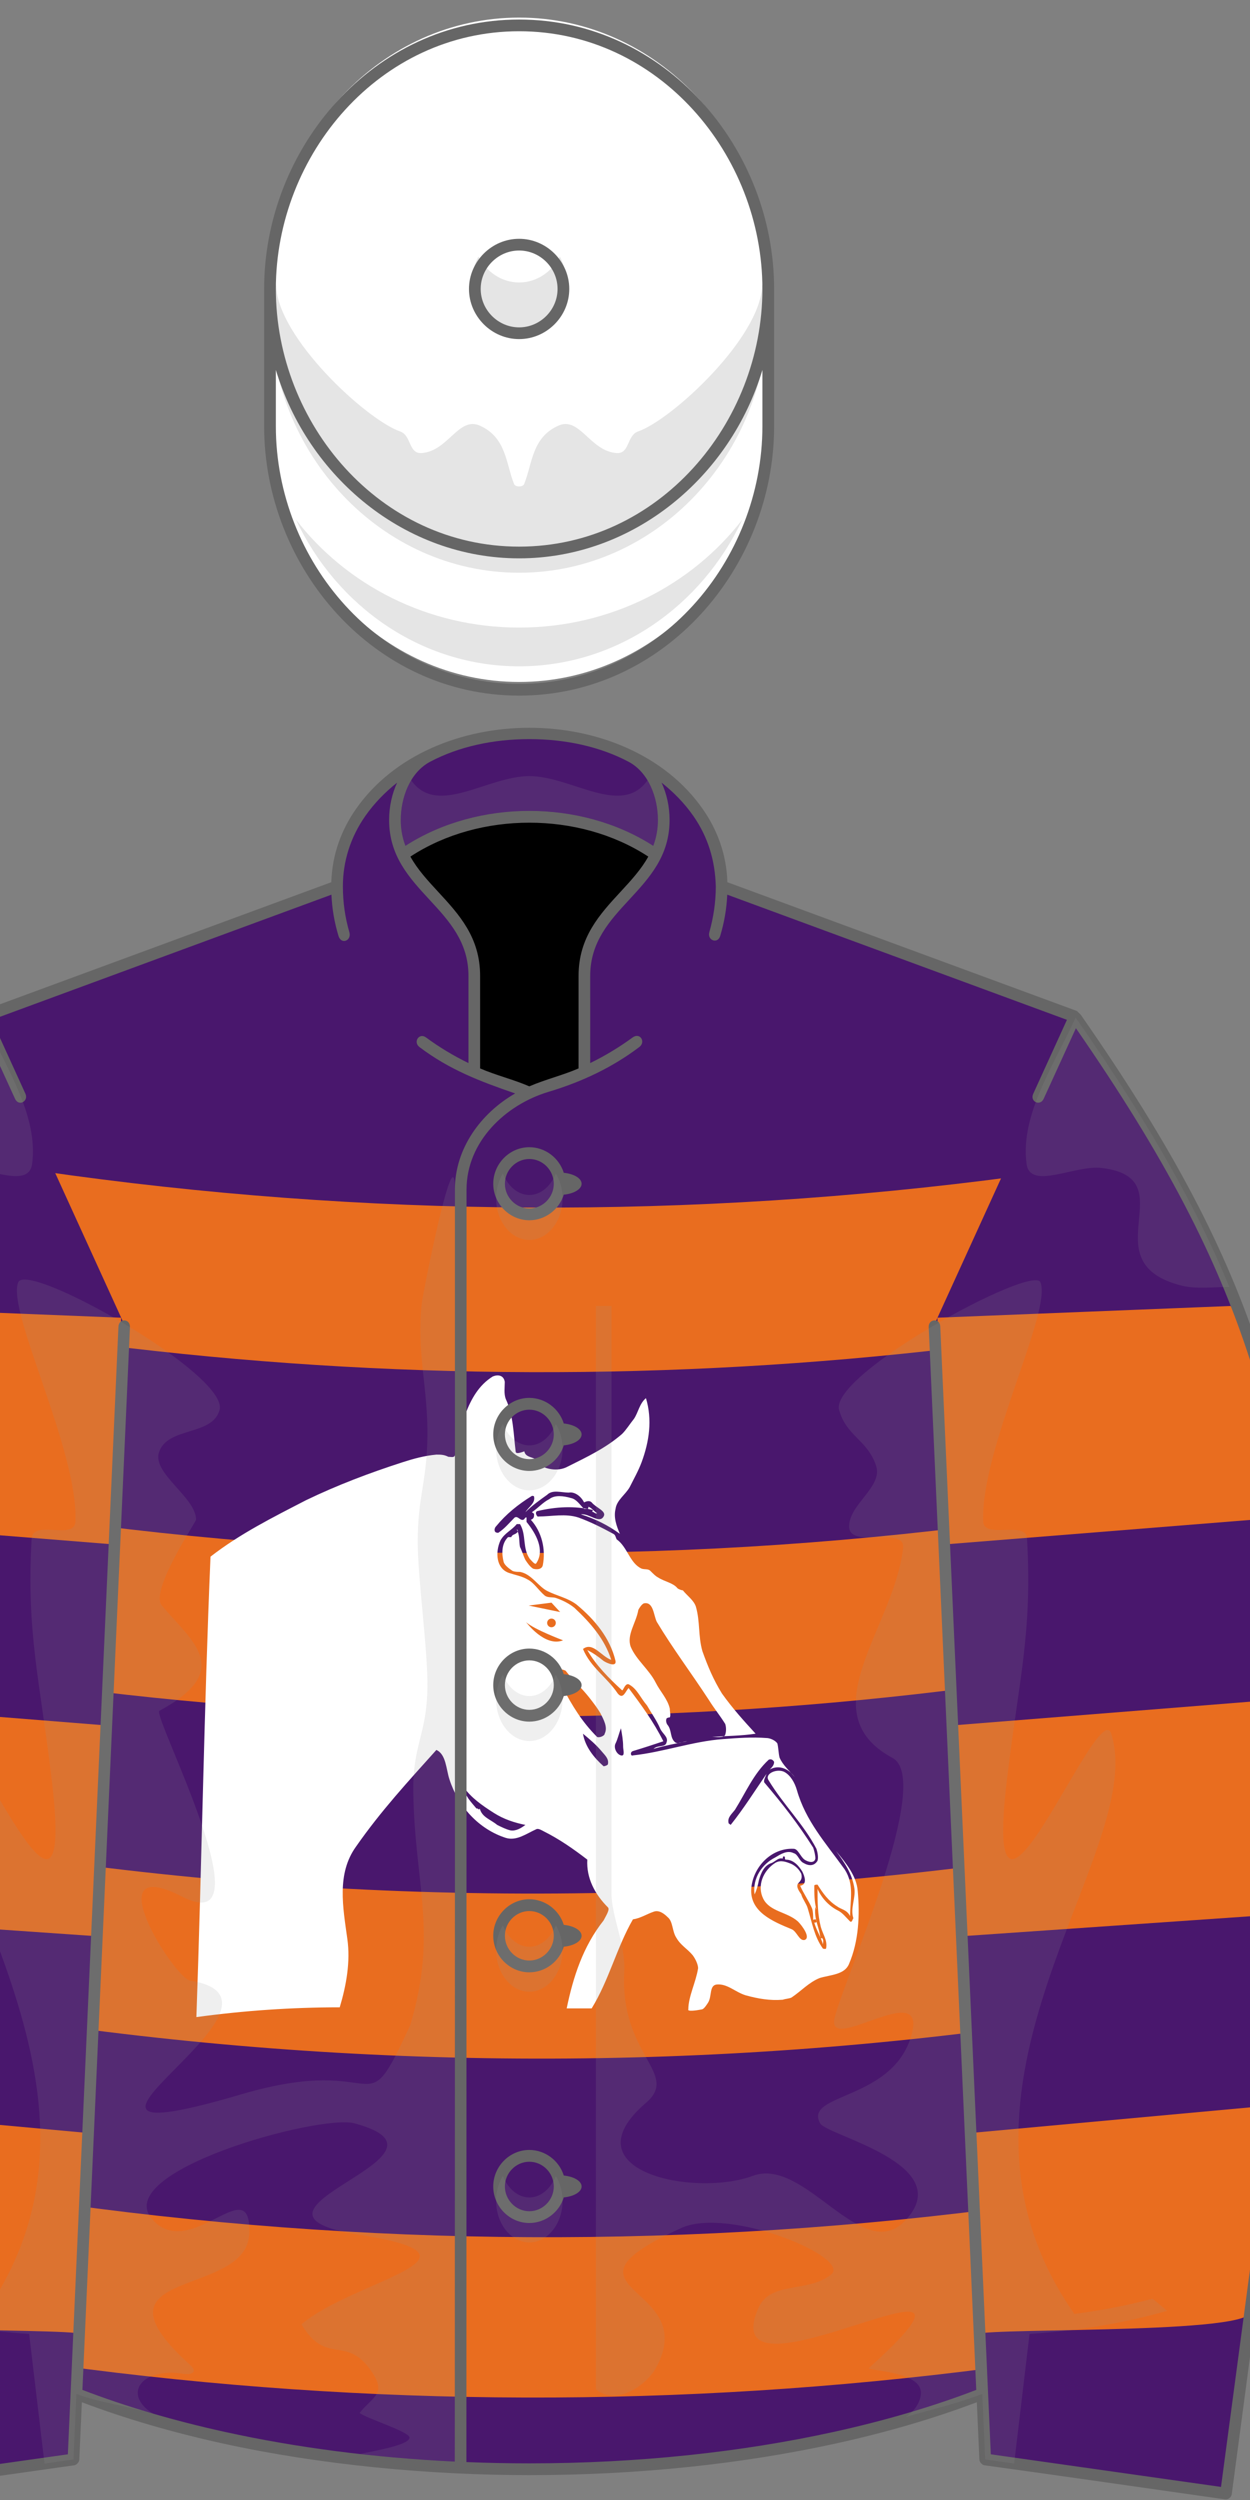
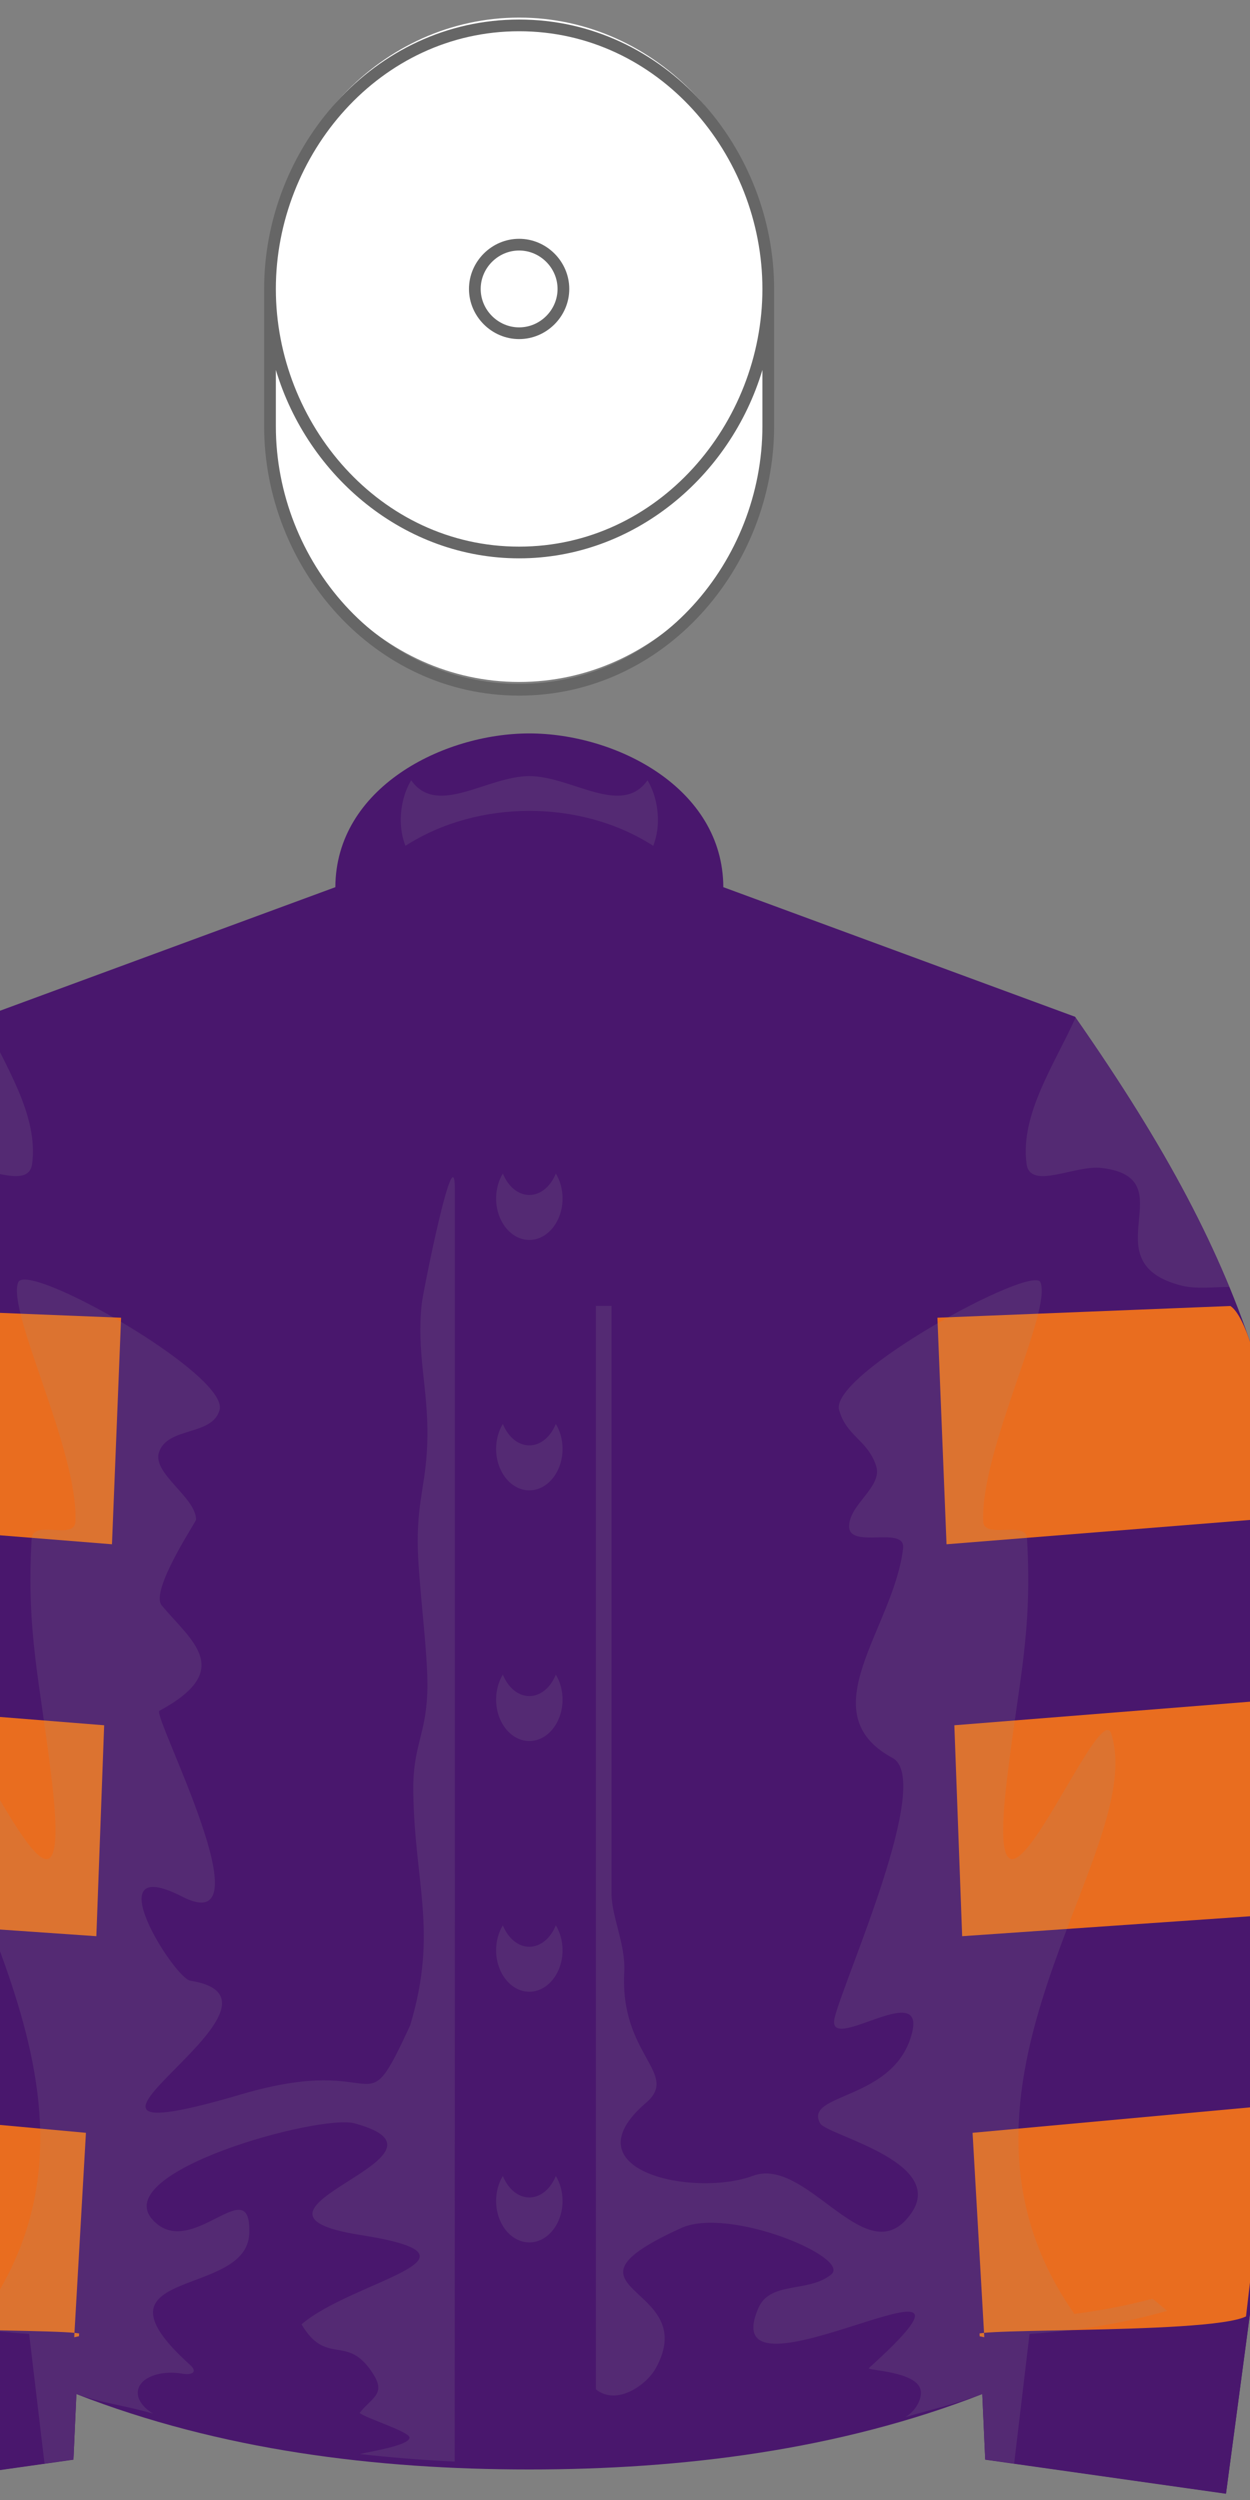
<svg xmlns="http://www.w3.org/2000/svg" stroke-dasharray="none" shape-rendering="auto" font-family="'Dialog'" text-rendering="auto" fill-opacity="1" contentScriptType="text/ecmascript" color-interpolation="auto" color-rendering="auto" preserveAspectRatio="xMidYMid meet" font-size="12" fill="black" stroke="black" image-rendering="auto" stroke-miterlimit="10" zoomAndPan="magnify" version="1.0" stroke-linecap="square" stroke-linejoin="miter" contentStyleType="text/css" font-style="normal" stroke-width="1" stroke-dashoffset="0" font-weight="normal" stroke-opacity="1" viewBox="230 200 160 320">
  <rect x="230" y="200" width="160" height="320" fill="#808080" stroke="none" />
  <defs id="genericDefs" />
  <g>
    <defs id="defs1">
      <clipPath clipPathUnits="userSpaceOnUse" id="clipPath1">
-         <path d="M297.756 293.878 C286.73 293.878 272.972 300.816 272.926 313.558 L227.929 330.138 C204.139 364.232 200.702 382.003 195.739 422.892 L208.585 519.203 L239.403 514.838 L239.779 506.442 C258.207 513.635 278.124 516.092 297.756 516.092 C317.328 516.092 337.37 513.609 355.731 506.441 L356.107 514.837 L386.925 519.202 L399.771 422.891 C394.808 382.002 391.371 364.231 367.582 330.137 L322.585 313.557 C322.536 300.809 308.787 293.878 297.756 293.878 Z" />
-       </clipPath>
+         </clipPath>
      <clipPath clipPathUnits="userSpaceOnUse" id="clipPath2">
        <path d="M227.929 330.111 C204.14 364.205 200.703 381.977 195.739 422.865 L208.585 519.176 L239.403 514.811 L245.914 369.549 L227.929 330.111 ZM367.582 330.111 L349.596 369.549 L356.108 514.811 L386.926 519.176 L399.772 422.865 C394.809 381.977 391.371 364.205 367.582 330.111 Z" />
      </clipPath>
    </defs>
    <g fill="rgb(73,23,109)" stroke="rgb(73,23,109)">
      <path d="M355.731 506.441 L356.107 514.837 L386.925 519.202 L399.771 422.891 C394.808 382.002 391.371 364.231 367.582 330.137 L322.585 313.557 C322.536 300.809 308.787 293.878 297.756 293.878 C286.73 293.878 272.972 300.816 272.926 313.558 L227.929 330.138 C204.139 364.232 200.702 382.003 195.739 422.892 L208.585 519.203 L239.403 514.838 L239.779 506.442 C258.207 513.635 278.124 516.092 297.756 516.092 C317.328 516.092 337.37 513.609 355.731 506.441 L355.731 506.441 Z" stroke="none" fill-rule="evenodd" />
      <path fill="rgb(233,109,31)" d="M352.316 372.532 C316.095 376.796 279.486 376.671 243.284 372.156 C240.619 364.765 237.956 357.351 235.296 349.913 C276.628 355.884 318.569 356.114 359.931 350.603 C357.396 357.935 354.857 365.244 352.316 372.532 ZM369.967 436.663 C323.003 444.191 275.161 444.282 228.197 436.934 C229.195 444.08 230.193 451.222 231.192 458.361 C275.761 465.133 321.087 465.216 365.671 458.611 C367.104 451.302 368.535 443.986 369.967 436.663 ZM360.912 482.258 C318.994 487.942 276.47 487.726 234.579 481.612 C235.568 488.669 236.557 495.722 237.546 502.773 C277.107 508.142 317.206 508.256 356.801 503.118 C358.172 496.17 359.542 489.217 360.912 482.258 ZM361.312 394.452 C319.327 400.296 276.73 400.22 234.766 394.224 C237.408 401.68 240.053 409.114 242.699 416.524 C279.66 420.938 317.051 420.777 354.023 416.04 C356.454 408.864 358.884 401.668 361.312 394.452 Z" clip-path="url(#clipPath1)" fill-rule="evenodd" stroke="none" />
-       <path fill="white" d="M35.599 11.772 C37.02 11.315 38.459 10.916 40.032 10.771 C40.604 10.771 41.033 10.771 41.605 11.058 C41.891 11.058 42.32 11.201 42.463 10.915 C42.892 8.912 43.178 7.195 43.893 5.337 C44.608 3.478 45.609 1.619 47.468 0.476 C48.183 0.19 48.898 0.333 49.041 1.19 C49.041 1.906 48.898 2.764 49.184 3.478 C50.185 5.624 50.185 8.054 50.473 10.342 C50.473 10.771 51.187 10.486 51.616 10.342 C51.76 11.058 52.474 11.058 53.047 11.344 C52.903 11.344 52.76 11.487 52.903 11.63 C54.19 12.774 56.049 13.06 57.336 12.345 C59.91 11.058 62.341 9.913 64.486 8.054 C65.058 7.483 65.487 6.768 66.06 6.052 C66.631 5.195 66.774 4.051 67.632 3.335 C68.489 6.195 68.061 9.056 67.06 11.772 C66.631 12.917 66.06 13.918 65.487 15.062 C64.915 16.063 63.772 16.777 63.628 17.921 C63.343 19.065 63.773 20.21 64.2 21.21 C62.628 20.066 60.911 19.209 59.053 18.636 C60.198 18.493 61.485 19.923 62.056 18.922 C62.486 18.208 61.055 17.778 60.483 17.064 C60.198 16.777 59.768 16.921 59.482 17.064 C59.053 16.206 58.195 15.634 57.48 15.776 C56.479 15.776 55.335 15.347 54.621 16.063 C53.619 16.777 52.618 17.493 51.761 18.351 C52.19 17.635 53.048 17.205 52.905 16.348 C52.905 16.205 52.761 16.205 52.619 16.205 C50.761 17.35 49.187 18.636 47.9 20.21 C47.757 20.352 47.614 20.639 47.757 20.924 C47.9 21.068 48.043 21.068 48.187 21.068 C49.044 20.497 49.617 19.781 50.331 19.065 C50.761 18.781 51.047 19.495 51.476 19.351 C51.619 19.351 51.762 18.922 51.906 19.065 C51.906 19.21 51.906 19.495 51.906 19.638 C53.192 21.21 54.337 23.356 53.192 25.071 C53.049 25.358 52.62 24.786 52.335 24.5 C51.333 23.07 51.906 21.354 51.048 19.924 C50.904 19.924 50.762 19.924 50.618 19.924 C49.903 20.781 49.045 21.069 48.472 22.07 C47.758 23.642 47.901 25.788 49.617 26.36 C50.476 26.646 51.332 26.789 52.047 27.217 C52.905 27.647 53.478 28.647 54.336 29.363 C54.765 29.648 55.337 29.507 55.766 29.648 C56.624 29.935 57.482 30.364 58.197 30.936 C60.343 32.938 62.201 35.082 63.059 37.799 C61.772 37.37 60.628 35.368 59.341 36.369 C60.342 38.8 62.487 40.087 63.917 42.231 C64.631 43.09 64.917 41.946 65.347 41.516 C67.063 43.805 68.636 45.95 69.922 48.524 C68.636 48.953 67.349 49.38 65.918 49.81 C65.489 49.954 65.633 50.526 65.918 50.383 C69.922 49.953 73.783 48.524 77.787 48.237 C79.646 48.094 81.649 47.95 83.508 48.094 C83.938 48.094 84.652 48.379 84.938 48.809 C85.081 49.379 85.081 50.095 85.224 50.667 C85.653 51.669 86.511 52.384 87.226 53.241 C86.511 52.24 85.224 51.524 83.938 52.24 C84.222 51.954 84.509 51.669 84.509 51.239 C84.365 50.954 84.08 50.81 83.793 50.954 C81.792 52.812 80.791 55.243 79.361 57.531 C78.931 58.104 78.359 58.533 78.503 59.247 C78.503 59.39 78.646 59.39 78.788 59.534 C80.505 57.388 81.934 55.099 83.508 52.812 C83.364 53.241 83.079 53.669 83.222 53.957 C85.653 56.816 87.656 59.39 89.657 62.536 C89.801 62.965 89.943 63.537 89.943 63.966 C89.8 64.682 88.942 64.395 88.512 64.11 C87.941 63.68 87.656 62.68 87.082 62.68 C84.222 62.536 81.792 64.968 81.505 67.827 C81.22 70.973 84.365 72.26 86.797 73.262 C87.512 73.547 87.797 74.834 88.512 74.692 C89.37 74.405 88.227 72.834 87.656 72.26 C86.226 70.974 83.938 70.974 83.08 69.258 C82.222 67.541 83.08 65.539 84.652 64.539 C85.368 64.109 86.082 64.394 86.798 64.682 C87.369 64.968 87.798 65.396 88.085 65.969 C88.228 66.54 88.085 66.826 87.656 67.254 C87.369 67.684 87.798 68.257 88.085 68.686 C88.228 69.258 88.8 69.972 88.942 70.545 C89.514 72.404 89.8 74.263 90.944 75.835 C91.088 75.835 91.373 75.98 91.373 75.692 C91.517 74.691 90.944 73.975 90.658 72.974 C90.229 71.258 90.229 69.686 90.229 67.969 C90.8 69.257 91.802 70.258 92.946 70.828 C93.517 71.115 93.947 71.687 94.519 72.259 C94.805 72.404 94.805 71.974 94.947 71.831 C94.519 70.544 95.234 69.257 95.092 67.969 C94.806 65.968 93.805 64.538 92.661 62.964 C93.947 64.538 95.377 66.253 95.52 68.256 C95.805 71.402 95.663 74.833 94.375 77.837 C93.804 79.267 91.944 79.267 90.515 79.695 C89.085 80.266 88.084 81.411 86.797 82.268 C86.511 82.412 86.081 82.412 85.652 82.555 C83.937 82.698 82.363 82.411 80.791 81.983 C79.361 81.553 78.359 80.41 76.93 80.553 C75.929 80.696 76.358 82.125 75.786 82.984 C75.5 83.413 75.213 83.841 74.928 83.841 C74.212 83.985 73.069 84.127 73.212 83.841 C73.212 82.125 74.212 80.266 74.499 78.407 C74.499 77.977 74.212 77.262 73.783 76.691 C73.068 75.833 72.211 75.404 71.638 74.402 C71.066 73.545 71.209 72.257 70.493 71.686 C70.064 71.256 69.349 70.685 68.635 70.971 C67.777 71.256 66.918 71.829 65.917 71.972 C63.773 75.69 62.771 79.98 60.483 83.697 C59.339 83.697 58.338 83.697 57.194 83.697 C58.052 79.551 59.34 75.548 62.056 72.115 C62.341 71.543 62.914 70.685 62.628 70.398 C60.911 68.683 59.768 66.538 59.91 64.107 C58.052 62.677 56.192 61.39 54.19 60.389 C53.904 60.245 53.475 59.96 53.189 60.102 C51.903 60.674 50.615 61.676 49.185 61.247 C45.61 60.102 42.893 57.1 41.75 53.525 C41.321 52.238 41.321 50.236 40.033 49.664 C36.315 53.811 32.74 57.673 29.451 62.392 C26.877 65.967 27.735 70.399 28.307 74.546 C28.736 77.549 28.164 80.695 27.306 83.556 C21.014 83.556 14.722 83.985 8.43 84.843 C9.146 64.68 9.431 44.373 10.29 24.211 C14.15 21.207 18.44 19.062 22.873 16.773 C27.019 14.776 31.166 13.203 35.599 11.772 ZM43.606 54.531 C43.75 55.674 44.607 56.531 45.322 57.39 C45.465 57.246 45.608 57.676 45.751 57.39 C46.038 58.535 47.182 58.82 48.039 59.536 C48.612 59.821 49.183 60.106 49.756 60.25 C50.472 60.394 51.186 59.965 51.758 59.536 C50.327 59.249 48.915 58.793 47.611 57.962 C46.038 56.961 44.608 55.961 43.606 54.531 ZM67.059 25.787 C65.486 25.071 65.201 22.927 63.771 21.927 C63.626 21.641 63.626 21.354 63.341 21.211 C61.768 20.353 60.338 19.639 58.765 19.065 C57.049 18.494 55.19 18.922 53.474 18.922 C53.331 19.065 52.902 18.351 53.331 18.208 C55.762 17.635 58.192 17.492 60.624 18.064 C60.624 18.064 60.624 18.35 60.48 18.35 C60.766 18.207 60.909 18.635 61.196 18.493 C60.766 18.208 60.48 17.778 60.05 17.635 C60.05 17.779 60.05 17.921 59.907 17.921 C59.764 17.921 59.621 17.921 59.478 17.921 C58.907 17.35 58.477 16.635 57.761 16.491 C56.761 16.205 55.616 16.062 54.902 16.635 C54.045 17.064 53.472 17.779 52.614 18.351 C52.757 18.494 52.9 18.494 52.9 18.636 C52.9 18.922 52.9 19.209 52.471 19.351 C53.901 20.924 54.473 23.212 54.044 25.358 C53.9 25.93 53.186 25.93 52.756 25.787 C52.328 25.501 52.041 25.071 51.756 24.643 C51.47 24.071 51.326 23.498 51.041 22.926 C50.897 22.211 51.041 21.353 50.611 20.639 C50.755 20.639 50.755 20.781 50.755 20.924 C50.47 21.353 50.04 21.21 49.897 21.64 C49.897 21.64 49.611 21.64 49.469 21.64 C48.611 22.497 48.611 23.786 48.896 24.928 C49.039 25.358 49.611 25.786 50.04 26.073 C50.326 26.216 50.755 26.216 51.041 26.216 C52.613 26.502 53.472 28.218 54.759 28.791 C55.903 29.362 57.332 29.647 58.477 30.506 C60.908 32.509 62.911 34.94 63.624 37.943 C63.769 38.8 62.481 38.228 62.052 37.943 C61.336 37.371 60.765 36.941 59.906 36.512 C61.051 38.515 62.765 40.232 64.482 41.803 C64.625 41.947 64.911 40.66 65.483 41.088 C66.484 41.661 66.913 42.804 67.771 43.806 C68.344 44.807 69.058 45.807 69.487 46.809 C69.774 47.523 70.631 47.952 70.345 48.667 C70.202 49.381 69.2 48.953 68.629 49.525 C70.059 49.096 71.632 48.81 73.062 48.524 C72.491 48.524 71.918 48.953 71.489 48.667 C70.774 48.096 71.06 47.095 70.488 46.379 C70.345 46.236 70.203 45.807 70.345 45.522 C70.488 45.378 70.774 45.378 70.774 45.378 C70.918 45.092 70.774 44.663 70.774 44.234 C70.488 42.946 69.487 41.946 68.916 40.801 C68.058 39.085 66.341 37.798 65.627 36.083 C65.055 34.51 66.341 32.937 66.628 31.221 C66.771 30.935 67.057 30.505 67.343 30.363 C68.63 30.076 68.63 31.935 69.059 32.794 C71.205 36.369 73.492 39.372 75.923 43.091 C76.638 44.235 77.353 45.092 78.069 46.237 C78.212 46.667 78.212 47.238 78.069 47.667 C77.924 48.097 76.924 47.952 76.352 47.952 C78.211 47.81 80.212 47.81 82.072 47.523 C80.5 45.807 79.07 44.235 77.639 42.232 C76.494 40.374 75.781 38.657 75.065 36.657 C74.494 34.653 74.78 32.795 74.207 30.793 C73.922 29.936 73.063 29.363 72.492 28.647 C72.348 28.647 71.92 28.504 71.776 28.362 C71.205 27.647 70.06 27.504 69.202 26.932 C68.917 26.788 68.653 26.526 68.201 26.074 C67.917 25.787 67.488 25.931 67.059 25.787 ZM57.049 39.229 C56.763 39.086 56.191 38.944 56.191 39.086 C55.762 39.802 56.191 40.66 56.621 41.374 C57.908 43.806 59.193 45.95 61.197 47.951 C61.483 48.096 62.197 47.809 62.197 47.522 C62.627 46.666 62.054 45.664 61.626 44.806 C61.197 44.09 60.692 43.443 60.196 42.803 C59.192 41.517 58.05 40.516 57.049 39.229 ZM59.337 47.522 C59.622 49.239 60.767 50.668 62.054 51.813 C62.197 51.813 62.626 51.67 62.626 51.526 C62.768 50.812 62.226 50.361 61.768 49.81 C61.053 48.953 60.195 48.238 59.337 47.522 ZM64.342 46.809 C64.056 47.523 63.913 48.239 63.626 48.811 C63.341 49.381 63.771 50.241 64.342 50.384 C64.913 50.527 64.627 49.668 64.627 49.239 C64.627 48.381 64.484 47.666 64.342 46.809 ZM85.792 52.527 C84.79 52.098 83.218 52.814 83.789 53.672 C85.792 56.961 88.365 59.392 90.082 62.682 C90.225 63.112 90.368 63.826 90.225 64.254 C89.796 64.97 89.081 64.97 88.366 64.541 C87.794 64.254 87.652 63.396 87.079 63.253 C86.223 62.824 85.364 63.397 84.648 63.825 C82.932 64.683 81.646 66.542 81.931 68.687 C82.217 68.115 82.36 67.542 82.502 66.828 C82.788 65.826 83.218 64.826 84.218 64.541 C84.79 64.254 85.076 63.825 85.649 63.968 C85.649 63.825 85.649 63.682 85.793 63.682 C86.078 63.682 85.793 64.112 86.078 64.112 C87.079 64.112 87.794 64.97 88.224 65.685 C88.509 66.256 88.939 67.401 87.938 67.543 C88.367 68.544 89.083 69.546 89.511 70.547 C89.654 70.976 89.654 71.547 89.654 72.119 C89.654 71.976 89.798 71.976 89.94 71.976 C90.084 71.976 90.084 72.119 90.084 72.261 C90.084 72.406 89.94 72.406 89.798 72.406 C90.084 73.406 90.655 74.264 90.942 75.265 C90.942 74.978 91.086 74.693 90.798 74.406 L90.655 74.55 C90.512 73.978 90.512 73.693 90.37 73.264 C90.084 72.262 89.798 71.405 89.94 70.403 C90.084 70.403 90.084 70.548 90.084 70.69 C89.798 69.689 89.798 68.544 89.798 67.544 C89.798 67.401 90.084 67.401 90.227 67.401 C90.942 68.545 91.657 69.547 92.801 70.261 C93.373 70.69 94.088 70.69 94.517 71.547 C94.517 69.401 95.089 67.401 93.802 65.398 C91.228 61.824 88.665 59.003 87.51 54.96 C87.222 53.959 86.649 52.956 85.792 52.527 ZM51.854 32.842 C51.854 32.842 54.333 36.178 56.715 35.226 C56.715 35.226 52.902 33.796 51.854 32.842 ZM56.333 31.506 L55.189 30.268 L52.186 30.65 L56.333 31.506 ZM55.189 32.365 C54.874 32.365 54.618 32.621 54.618 32.937 C54.618 33.252 54.874 33.509 55.189 33.509 C55.504 33.509 55.761 33.252 55.761 32.937 C55.762 32.621 55.505 32.365 55.189 32.365 Z" fill-rule="evenodd" transform="translate(245,366) scale(0.972,0.972) translate(2,10)" stroke="none" />
      <path d="M367.582 330.111 L349.596 369.549 L356.108 514.811 L386.926 519.176 L399.772 422.865 C394.809 381.977 391.371 364.205 367.582 330.111 L367.582 330.111 ZM227.929 330.111 L245.914 369.549 L239.403 514.811 L208.585 519.176 L195.739 422.865 C200.703 381.977 204.14 364.205 227.929 330.111 L227.929 330.111 Z" stroke="none" fill-rule="evenodd" />
      <path fill="rgb(233,109,31)" d="M394.822 394.167 L351.156 397.667 L349.989 368.667 L387.489 367.167 C391.322 369.667 394.822 394.167 394.822 394.167 ZM398.156 417.167 L352.156 420.834 L353.156 447.834 L396.489 444.834 L399.75 422.865 L398.156 417.167 ZM392.656 469.5 L354.489 473 L355.989 499.167 C348.386 497.785 384.584 498.952 389.489 496.5 L392.656 469.5 Z" clip-path="url(#clipPath2)" fill-rule="evenodd" stroke="none" />
      <path fill="rgb(233,109,31)" d="M208 367.167 L245.5 368.667 L244.333 397.667 L200.666 394.167 C200.667 394.167 204.167 369.667 208 367.167 ZM195.739 422.865 L199 444.834 L242.333 447.834 L243.333 420.834 L197.333 417.167 L195.739 422.865 ZM206 496.5 C210.905 498.952 247.103 497.785 239.5 499.167 L241 473 L202.833 469.5 L206 496.5 Z" clip-path="url(#clipPath2)" fill-rule="evenodd" stroke="none" />
      <path fill="white" d="M328.338 253.555 C328.338 272.136 314.013 287.29 296.449 287.29 C278.885 287.29 264.559 272.136 264.559 253.555 C264.559 247.564 264.559 241.976 264.559 235.985 C264.559 217.404 278.884 202.251 296.449 202.251 C314.013 202.251 328.338 217.405 328.338 235.985 C328.338 241.976 328.338 247.563 328.338 253.555 L328.338 253.555 Z" fill-rule="evenodd" stroke="none" />
    </g>
    <g fill="rgb(153,153,153)" fill-opacity="0.247" stroke-opacity="0.247" stroke="rgb(153,153,153)">
-       <path d="M328.338 239.651 C328.338 258.191 314.013 273.312 296.448 273.312 C278.884 273.312 264.558 258.191 264.558 239.651 C264.558 238.609 264.558 237.572 264.558 236.534 L265.343 236.534 C265.531 243.207 276.854 253.697 281.217 255.225 C282.689 255.74 282.275 258.115 283.978 257.991 C287.373 257.743 288.697 253.27 291.417 254.481 C294.824 255.998 294.747 259.337 295.806 261.965 C295.966 262.362 296.93 262.362 297.09 261.965 C298.15 259.337 298.071 255.998 301.478 254.481 C304.199 253.27 305.523 257.743 308.917 257.991 C310.62 258.115 310.206 255.74 311.679 255.225 C316.041 253.696 327.367 243.206 327.554 236.534 L328.337 236.534 C328.338 237.572 328.338 238.609 328.338 239.651 L328.338 239.651 ZM301.661 232.849 C302.176 233.823 302.472 234.953 302.472 236.156 C302.472 239.799 299.766 242.77 296.449 242.77 C293.131 242.77 290.426 239.799 290.426 236.156 C290.426 234.953 290.722 233.823 291.237 232.849 C292.281 234.823 294.228 236.156 296.45 236.156 C298.672 236.156 300.617 234.823 301.661 232.849 L301.661 232.849 ZM325.026 266.496 C319.802 277.616 308.946 285.29 296.448 285.29 C283.95 285.29 273.095 277.616 267.871 266.496 C274.329 274.873 284.74 280.329 296.448 280.329 C308.156 280.33 318.568 274.873 325.026 266.496 L325.026 266.496 Z" stroke="none" fill-rule="evenodd" />
-     </g>
+       </g>
    <g fill="rgb(102,102,102)" stroke="rgb(102,102,102)">
      <path d="M329.088 254.555 C329.088 272.609 315.078 289.04 296.449 289.04 C277.819 289.04 263.809 272.609 263.809 254.555 L263.809 236.985 C263.809 218.932 277.819 202.501 296.449 202.501 C315.078 202.501 329.088 218.932 329.088 236.985 L329.088 254.555 L329.088 254.555 ZM296.448 230.566 C299.963 230.566 302.867 233.471 302.867 236.985 C302.867 240.499 299.963 243.404 296.448 243.404 C292.934 243.404 290.029 240.498 290.029 236.985 C290.029 233.472 292.935 230.566 296.448 230.566 L296.448 230.566 ZM296.448 232.066 C293.757 232.066 291.529 234.294 291.529 236.985 C291.529 239.676 293.757 241.904 296.448 241.904 C299.14 241.904 301.367 239.676 301.367 236.985 C301.367 234.293 299.141 232.066 296.448 232.066 L296.448 232.066 ZM327.588 247.352 C323.484 261.039 311.092 271.469 296.449 271.469 C281.804 271.469 269.412 261.037 265.309 247.349 L265.309 254.554 C265.309 271.789 278.639 287.539 296.449 287.539 C314.259 287.539 327.588 271.789 327.588 254.554 L327.588 247.352 L327.588 247.352 ZM296.449 269.969 C314.264 269.969 327.588 254.226 327.588 236.984 C327.588 219.749 314.259 204 296.449 204 C278.639 204 265.309 219.75 265.309 236.984 C265.309 254.226 278.634 269.969 296.449 269.969 L296.449 269.969 Z" stroke="none" fill-rule="evenodd" />
-       <path fill="black" d="M290.659 337.227 C292.205 337.922 293.823 338.528 295.5 339.03 C296.281 339.264 297.034 339.548 297.754 339.876 C298.475 339.548 299.228 339.265 300.009 339.03 C301.687 338.528 303.304 337.923 304.851 337.227 L304.853 325.006 C304.854 317.599 311.49 314.821 314.072 309.449 C309.703 306.422 303.992 304.584 297.755 304.584 C291.518 304.584 285.807 306.422 281.437 309.449 C284.019 314.821 290.655 317.598 290.657 325.006 L290.659 337.227 L290.659 337.227 Z" fill-rule="evenodd" stroke="none" />
-       <path d="M289.718 378.5 C289.718 424.049 289.719 469.598 289.7 515.146 M367.716 331.613 L363.588 340.65 C363.139 341.636 361.794 341.013 362.254 340.004 L366.568 330.539 L323.089 314.518 C323.002 316.378 322.706 318.058 322.188 319.795 C321.865 320.876 320.5 320.371 320.795 319.319 C321.326 317.432 321.623 315.472 321.623 313.452 C321.53 310.152 320.64 307.159 318.748 304.442 C317.596 302.789 316.186 301.367 314.68 300.176 C315.332 301.589 315.705 303.226 315.705 304.965 C315.705 309.569 313.129 312.357 310.52 315.18 C308.05 317.853 305.548 320.561 305.547 324.902 L305.548 336.072 C307.493 335.125 309.304 334.015 310.974 332.797 C311.93 332.1 312.691 333.371 311.837 334.016 C308.466 336.563 304.62 338.434 300.22 339.752 C294.712 341.402 289.717 346.115 289.717 352.268 C289.717 361.012 289.717 369.756 289.717 378.5 C289.717 424.049 289.718 469.598 289.699 515.146 C292.383 515.253 295.069 515.31 297.755 515.31 C311.752 515.31 324.982 513.861 336.673 511.294 C343.314 509.837 349.457 508.021 354.961 505.905 L348.875 369.872 C348.826 368.786 350.304 368.692 350.354 369.788 L356.825 514.151 L386.289 518.325 L399.021 422.868 C396.549 402.511 394.455 387.903 390.029 374.173 C385.693 360.725 379.107 348.072 367.716 331.613 L367.716 331.613 ZM297.756 346.842 C299.763 346.842 301.564 348.194 302.164 350.119 C303.462 350.246 304.447 350.826 304.447 351.519 C304.447 352.212 303.462 352.792 302.164 352.919 C301.564 354.843 299.765 356.194 297.756 356.194 C295.227 356.194 293.136 354.077 293.136 351.518 C293.137 348.959 295.228 346.842 297.756 346.842 L297.756 346.842 ZM297.756 348.352 C296.044 348.352 294.627 349.788 294.627 351.52 C294.627 353.252 296.044 354.686 297.756 354.686 C299.466 354.686 300.884 353.252 300.884 351.52 C300.884 349.788 299.468 348.352 297.756 348.352 L297.756 348.352 ZM302.164 382.207 C303.462 382.334 304.447 382.914 304.447 383.607 C304.447 384.3 303.462 384.88 302.164 385.007 C301.564 386.931 299.764 388.282 297.755 388.282 C295.227 388.282 293.135 386.165 293.135 383.606 C293.135 381.045 295.226 378.928 297.755 378.928 C299.764 378.93 301.564 380.281 302.164 382.207 L302.164 382.207 ZM302.164 414.293 C303.462 414.42 304.447 415.002 304.447 415.695 C304.447 416.386 303.462 416.966 302.164 417.093 C301.564 419.019 299.764 420.37 297.755 420.37 C295.227 420.37 293.135 418.253 293.135 415.694 C293.135 413.133 295.226 411.016 297.755 411.016 C299.764 411.018 301.564 412.369 302.164 414.293 L302.164 414.293 ZM302.164 446.381 C303.462 446.508 304.447 447.088 304.447 447.781 C304.447 448.474 303.462 449.054 302.164 449.181 C301.564 451.107 299.764 452.458 297.755 452.458 C295.227 452.458 293.135 450.341 293.135 447.78 C293.135 445.221 295.226 443.104 297.755 443.104 C299.764 443.105 301.564 444.457 302.164 446.381 L302.164 446.381 ZM302.164 478.469 C303.462 478.596 304.447 479.176 304.447 479.869 C304.447 480.562 303.462 481.142 302.164 481.269 C301.564 483.193 299.764 484.546 297.755 484.546 C295.227 484.546 293.135 482.429 293.135 479.868 C293.135 477.309 295.226 475.192 297.755 475.192 C299.764 475.193 301.564 476.545 302.164 478.469 L302.164 478.469 ZM297.755 380.439 C296.044 380.439 294.627 381.875 294.627 383.607 C294.627 385.339 296.044 386.773 297.755 386.773 C299.466 386.773 300.884 385.339 300.884 383.607 C300.884 381.875 299.467 380.439 297.755 380.439 L297.755 380.439 ZM297.755 412.527 C296.044 412.527 294.627 413.961 294.627 415.695 C294.627 417.427 296.044 418.861 297.755 418.861 C299.466 418.861 300.884 417.427 300.884 415.695 C300.885 413.961 299.467 412.527 297.755 412.527 L297.755 412.527 ZM297.755 444.615 C296.044 444.615 294.627 446.049 294.627 447.781 C294.627 449.513 296.044 450.949 297.755 450.949 C299.466 450.949 300.884 449.515 300.884 447.781 C300.885 446.049 299.467 444.615 297.755 444.615 L297.755 444.615 ZM297.755 476.703 C296.044 476.703 294.627 478.137 294.627 479.869 C294.627 481.601 296.044 483.037 297.755 483.037 C299.466 483.037 300.884 481.601 300.884 479.869 C300.884 478.137 299.467 476.703 297.755 476.703 L297.755 476.703 ZM274.717 319.32 C275.033 320.408 273.676 320.969 273.323 319.788 C272.802 318.041 272.511 316.389 272.423 314.518 L228.944 330.539 L233.256 340 C233.688 340.947 232.403 341.693 231.919 340.635 L227.795 331.615 C216.404 348.072 209.817 360.724 205.482 374.174 C201.057 387.904 198.961 402.512 196.489 422.869 L209.221 518.326 L238.686 514.152 L245.16 369.83 C245.211 368.689 246.682 368.771 246.633 369.889 L240.55 505.907 C246.054 508.022 252.197 509.839 258.838 511.296 C267.835 513.271 277.742 514.583 288.21 515.083 C288.229 469.556 288.228 424.028 288.227 378.501 C288.227 369.757 288.227 361.013 288.227 352.269 C288.227 346.999 291.558 342.476 295.942 339.962 C291.423 338.407 287.556 336.937 283.698 334.03 C282.839 333.384 283.648 332.141 284.535 332.796 C286.2 334.025 288.017 335.126 289.964 336.073 L289.964 324.903 C289.963 320.562 287.462 317.854 284.991 315.181 C282.383 312.358 279.807 309.57 279.807 304.966 C279.807 303.227 280.181 301.591 280.833 300.177 C279.326 301.367 277.92 302.793 276.764 304.443 C274.846 307.179 273.888 310.288 273.889 313.453 C273.889 315.472 274.169 317.438 274.717 319.32 L274.717 319.32 ZM387.663 519.275 C387.613 519.65 387.193 519.974 386.824 519.921 C376.551 518.468 366.284 516.97 356.006 515.556 C355.704 515.513 355.375 515.148 355.362 514.841 L355.033 507.487 C349.575 509.555 343.516 511.337 336.988 512.768 C325.193 515.356 311.856 516.817 297.756 516.817 C284.896 516.817 270.985 515.503 258.524 512.768 C251.996 511.336 245.937 509.555 240.48 507.487 L240.15 514.841 C240.136 515.148 239.808 515.513 239.506 515.556 L208.688 519.921 C208.318 519.974 207.899 519.65 207.849 519.275 L195 422.773 C197.486 402.289 199.593 387.589 204.067 373.707 C208.527 359.869 215.329 346.891 227.184 329.875 L227.676 329.404 C242.586 323.91 257.496 318.417 272.406 312.923 C272.522 309.279 273.744 306.164 275.547 303.575 C285.218 289.685 310.291 289.679 319.965 303.575 C321.768 306.163 322.99 309.279 323.106 312.923 L367.836 329.404 L368.328 329.875 C380.182 346.891 386.984 359.869 391.444 373.707 C395.919 387.59 398.025 402.289 400.511 422.773 C400.51 422.764 395.518 460.104 387.663 519.275 L387.663 519.275 ZM310.443 297.498 C306.808 295.577 302.412 294.607 297.755 294.607 C293.098 294.607 288.703 295.577 285.067 297.498 C282.466 298.872 281.297 302.114 281.297 304.965 C281.297 306.186 281.519 307.273 281.893 308.269 C286.593 305.246 292.209 303.794 297.755 303.794 C303.3 303.794 308.919 305.246 313.617 308.269 C313.991 307.273 314.213 306.186 314.213 304.965 C314.214 302.113 313.045 298.872 310.443 297.498 L310.443 297.498 ZM304.055 336.758 L304.057 324.902 C304.058 319.964 306.762 317.038 309.432 314.148 C310.752 312.718 312.066 311.297 312.981 309.644 C308.487 306.704 303.082 305.304 297.756 305.304 C292.432 305.304 287.024 306.703 282.532 309.644 C283.446 311.298 284.759 312.718 286.08 314.148 C288.75 317.038 291.454 319.964 291.455 324.902 L291.457 336.758 C293.52 337.651 295.703 338.164 297.755 339.053 C299.809 338.164 301.991 337.65 304.055 336.758 L304.055 336.758 Z" stroke="none" fill-rule="evenodd" />
    </g>
    <g fill="rgb(153,153,153)" fill-opacity="0.149" stroke-opacity="0.149" stroke="rgb(153,153,153)">
      <path d="M336.836 458.27 C335.66 463.116 348.429 453.307 346.756 460.145 C344.602 468.963 332.817 467.823 334.975 471.79 C335.83 473.362 352.543 476.985 345.952 484.153 C340.405 490.184 333.104 475.995 326.368 478.505 C318.907 481.286 302.523 477.896 312.686 469.163 C317.069 465.399 309.326 463.095 309.905 452.431 C310.098 448.88 308.273 445.326 308.273 442.359 L308.273 367.16 L306.274 367.16 L306.274 505.834 C308.921 507.977 312.739 505.313 313.95 503.117 C319.92 492.297 299.425 493.289 317.187 485.191 C323.297 482.404 339.039 488.97 336.391 491.134 C333.478 493.515 328.603 491.929 327.079 495.423 C320.881 509.64 361.932 484.421 341.215 503.116 C340.868 503.429 347.412 503.493 347.848 505.964 C348.037 507.04 347.241 508.587 345.889 509.384 C349.163 508.429 352.501 507.677 355.687 506.433 C355.702 506.427 355.717 506.421 355.731 506.415 L355.732 506.415 L356.108 514.811 L359.812 515.334 L361.78 498.746 C368.198 498.328 374.173 497.295 379.387 495.785 L377.536 494.232 C376.598 494.484 375.636 494.72 374.65 494.939 C372.384 495.443 370 495.861 367.518 496.183 C347.201 467.208 377.068 437.07 372.236 421.913 C370.605 416.798 355.603 455.544 358.87 427.95 C360.406 414.975 362.159 409.085 361.457 396.907 C361.324 394.608 355.948 397.053 355.852 394.751 C355.473 385.642 364.663 367.899 363.182 364.14 C362.238 361.744 336.145 375.91 337.405 380.474 C338.333 383.843 341.036 384.298 342.139 387.613 C343.037 390.31 338.688 392.531 338.688 395.375 C338.688 398.352 345.936 395.23 345.596 398.186 C344.421 408.391 333.496 419.2 344.241 425.018 C349.515 427.875 338.045 453.287 336.836 458.27 L336.836 458.27 ZM301.147 350.209 C301.687 351.1 302.007 352.205 302.007 353.404 C302.007 356.328 300.097 358.713 297.756 358.713 C295.414 358.713 293.504 356.328 293.504 353.404 C293.504 352.205 293.825 351.099 294.365 350.209 C295.027 351.846 296.3 352.957 297.756 352.957 C299.212 352.957 300.486 351.846 301.147 350.209 L301.147 350.209 ZM227.993 496.184 C225.512 495.862 223.126 495.444 220.86 494.94 C219.876 494.721 218.914 494.485 217.975 494.233 L216.125 495.786 C221.339 497.296 227.314 498.329 233.731 498.747 L235.699 515.335 L239.403 514.812 L239.779 506.416 C239.781 506.416 239.783 506.418 239.785 506.418 C239.8 506.426 239.818 506.445 239.825 506.434 C242.555 507.491 246.054 507.911 249.618 508.952 C248.268 508.155 247.473 507.04 247.663 505.966 C247.959 504.29 250.544 503.337 253.417 503.843 C254.304 503.999 255.503 503.767 254.296 502.677 C240.426 490.146 261.578 494.261 261.903 485.919 C262.228 477.577 254.492 489.519 249.558 484.155 C243.876 477.977 270.939 470.592 275.36 471.784 C290.943 475.983 256.744 483.02 276.116 486.075 C294.223 488.927 275.192 491.86 268.596 497.514 C271.661 502.703 274.178 499.028 277.249 503.118 C279.717 506.407 277.801 506.632 276.032 508.847 C276.765 509.533 282.554 511.275 282.417 512.052 C282.242 513.046 277.421 513.784 276.053 514.116 C280.002 514.561 284.061 514.887 288.207 515.085 C288.229 460.814 288.224 406.542 288.224 352.271 C288.224 344.916 284.152 365.392 283.994 366.796 C283.285 373.107 284.8 377.605 284.708 383.942 C284.625 389.717 283.468 391.565 283.468 397.342 C283.468 402.119 284.785 411.28 284.708 416.055 C284.611 422.133 282.816 423.28 282.902 429.358 C283.069 441.212 286.081 447.333 282.504 459.233 C276.186 472.93 279.672 462.542 260.869 468.077 C229.216 477.397 270.946 456.138 254.361 453.53 C252.312 453.208 242.05 436.999 253.324 442.77 C264.598 448.541 249.419 419.518 250.406 418.985 C260.032 413.772 254.583 410.108 250.711 405.508 C249.14 403.643 255.097 394.799 255.097 394.514 C255.097 391.67 249.453 388.588 250.352 385.891 C251.456 382.575 257.177 383.846 258.105 380.477 C259.347 375.973 233.441 361.311 232.327 364.143 C230.846 367.903 240.036 385.645 239.656 394.754 C239.553 397.225 234.191 394.438 234.049 396.963 C233.365 409.106 235.105 414.998 236.639 427.953 C239.906 455.547 224.904 416.801 223.273 421.916 C218.443 437.07 248.31 467.209 227.993 496.184 L227.993 496.184 ZM282.632 299.874 C285.961 304.607 292.359 299.341 297.756 299.341 C303.152 299.341 309.551 304.608 312.88 299.874 C313.789 301.382 314.214 303.245 314.214 304.965 C314.214 306.186 313.992 307.273 313.618 308.269 C308.92 305.246 303.301 303.794 297.756 303.794 C292.21 303.794 286.594 305.246 281.894 308.269 C281.519 307.273 281.298 306.186 281.298 304.965 C281.297 303.245 281.724 301.382 282.632 299.874 L282.632 299.874 ZM381.29 364.572 C383.097 365.023 385.464 364.73 387.355 364.73 C386.968 363.791 386.568 362.851 386.152 361.91 C386.153 361.912 386.154 361.912 386.156 361.914 C386.074 361.73 385.992 361.545 385.91 361.359 C385.908 361.357 385.906 361.353 385.904 361.351 C381.052 350.499 374.474 339.999 367.679 330.251 C364.987 336.23 360.556 342.636 361.4 348.976 C361.856 352.396 367.59 349.087 371.017 349.499 C381.978 350.82 369.287 361.57 381.29 364.572 L381.29 364.572 ZM214.222 364.572 C212.415 365.023 210.048 364.73 208.156 364.73 C208.544 363.791 208.944 362.851 209.36 361.91 C209.359 361.912 209.358 361.912 209.356 361.914 C209.438 361.73 209.52 361.545 209.602 361.359 C209.604 361.357 209.606 361.353 209.608 361.351 C214.459 350.499 221.038 339.999 227.833 330.251 C230.525 336.23 234.957 342.636 234.112 348.976 C233.656 352.396 227.922 349.087 224.495 349.499 C213.534 350.82 226.225 361.57 214.222 364.572 L214.222 364.572 ZM294.364 382.262 C293.824 383.153 293.503 384.26 293.503 385.457 C293.503 388.381 295.414 390.766 297.755 390.766 C300.097 390.766 302.007 388.381 302.007 385.457 C302.007 384.26 301.686 383.152 301.146 382.262 C300.485 383.899 299.212 385.01 297.755 385.01 C296.299 385.01 295.026 383.898 294.364 382.262 L294.364 382.262 ZM294.364 414.35 C293.824 415.241 293.503 416.346 293.503 417.545 C293.503 420.469 295.414 422.854 297.755 422.854 C300.097 422.854 302.007 420.469 302.007 417.545 C302.007 416.346 301.685 415.24 301.146 414.35 C300.484 415.987 299.212 417.098 297.755 417.098 C296.299 417.098 295.026 415.986 294.364 414.35 L294.364 414.35 ZM294.364 446.438 C293.824 447.329 293.503 448.434 293.503 449.633 C293.503 452.557 295.414 454.942 297.755 454.942 C300.097 454.942 302.007 452.557 302.007 449.633 C302.007 448.434 301.685 447.328 301.146 446.438 C300.484 448.075 299.212 449.186 297.755 449.186 C296.299 449.186 295.026 448.074 294.364 446.438 L294.364 446.438 ZM294.364 478.525 C293.824 479.414 293.503 480.521 293.503 481.72 C293.503 484.644 295.414 487.029 297.755 487.029 C300.097 487.029 302.007 484.644 302.007 481.72 C302.007 480.521 301.685 479.413 301.146 478.525 C300.485 480.16 299.212 481.273 297.755 481.273 C296.299 481.273 295.025 480.16 294.364 478.525 L294.364 478.525 Z" stroke="none" fill-rule="evenodd" />
    </g>
  </g>
</svg>